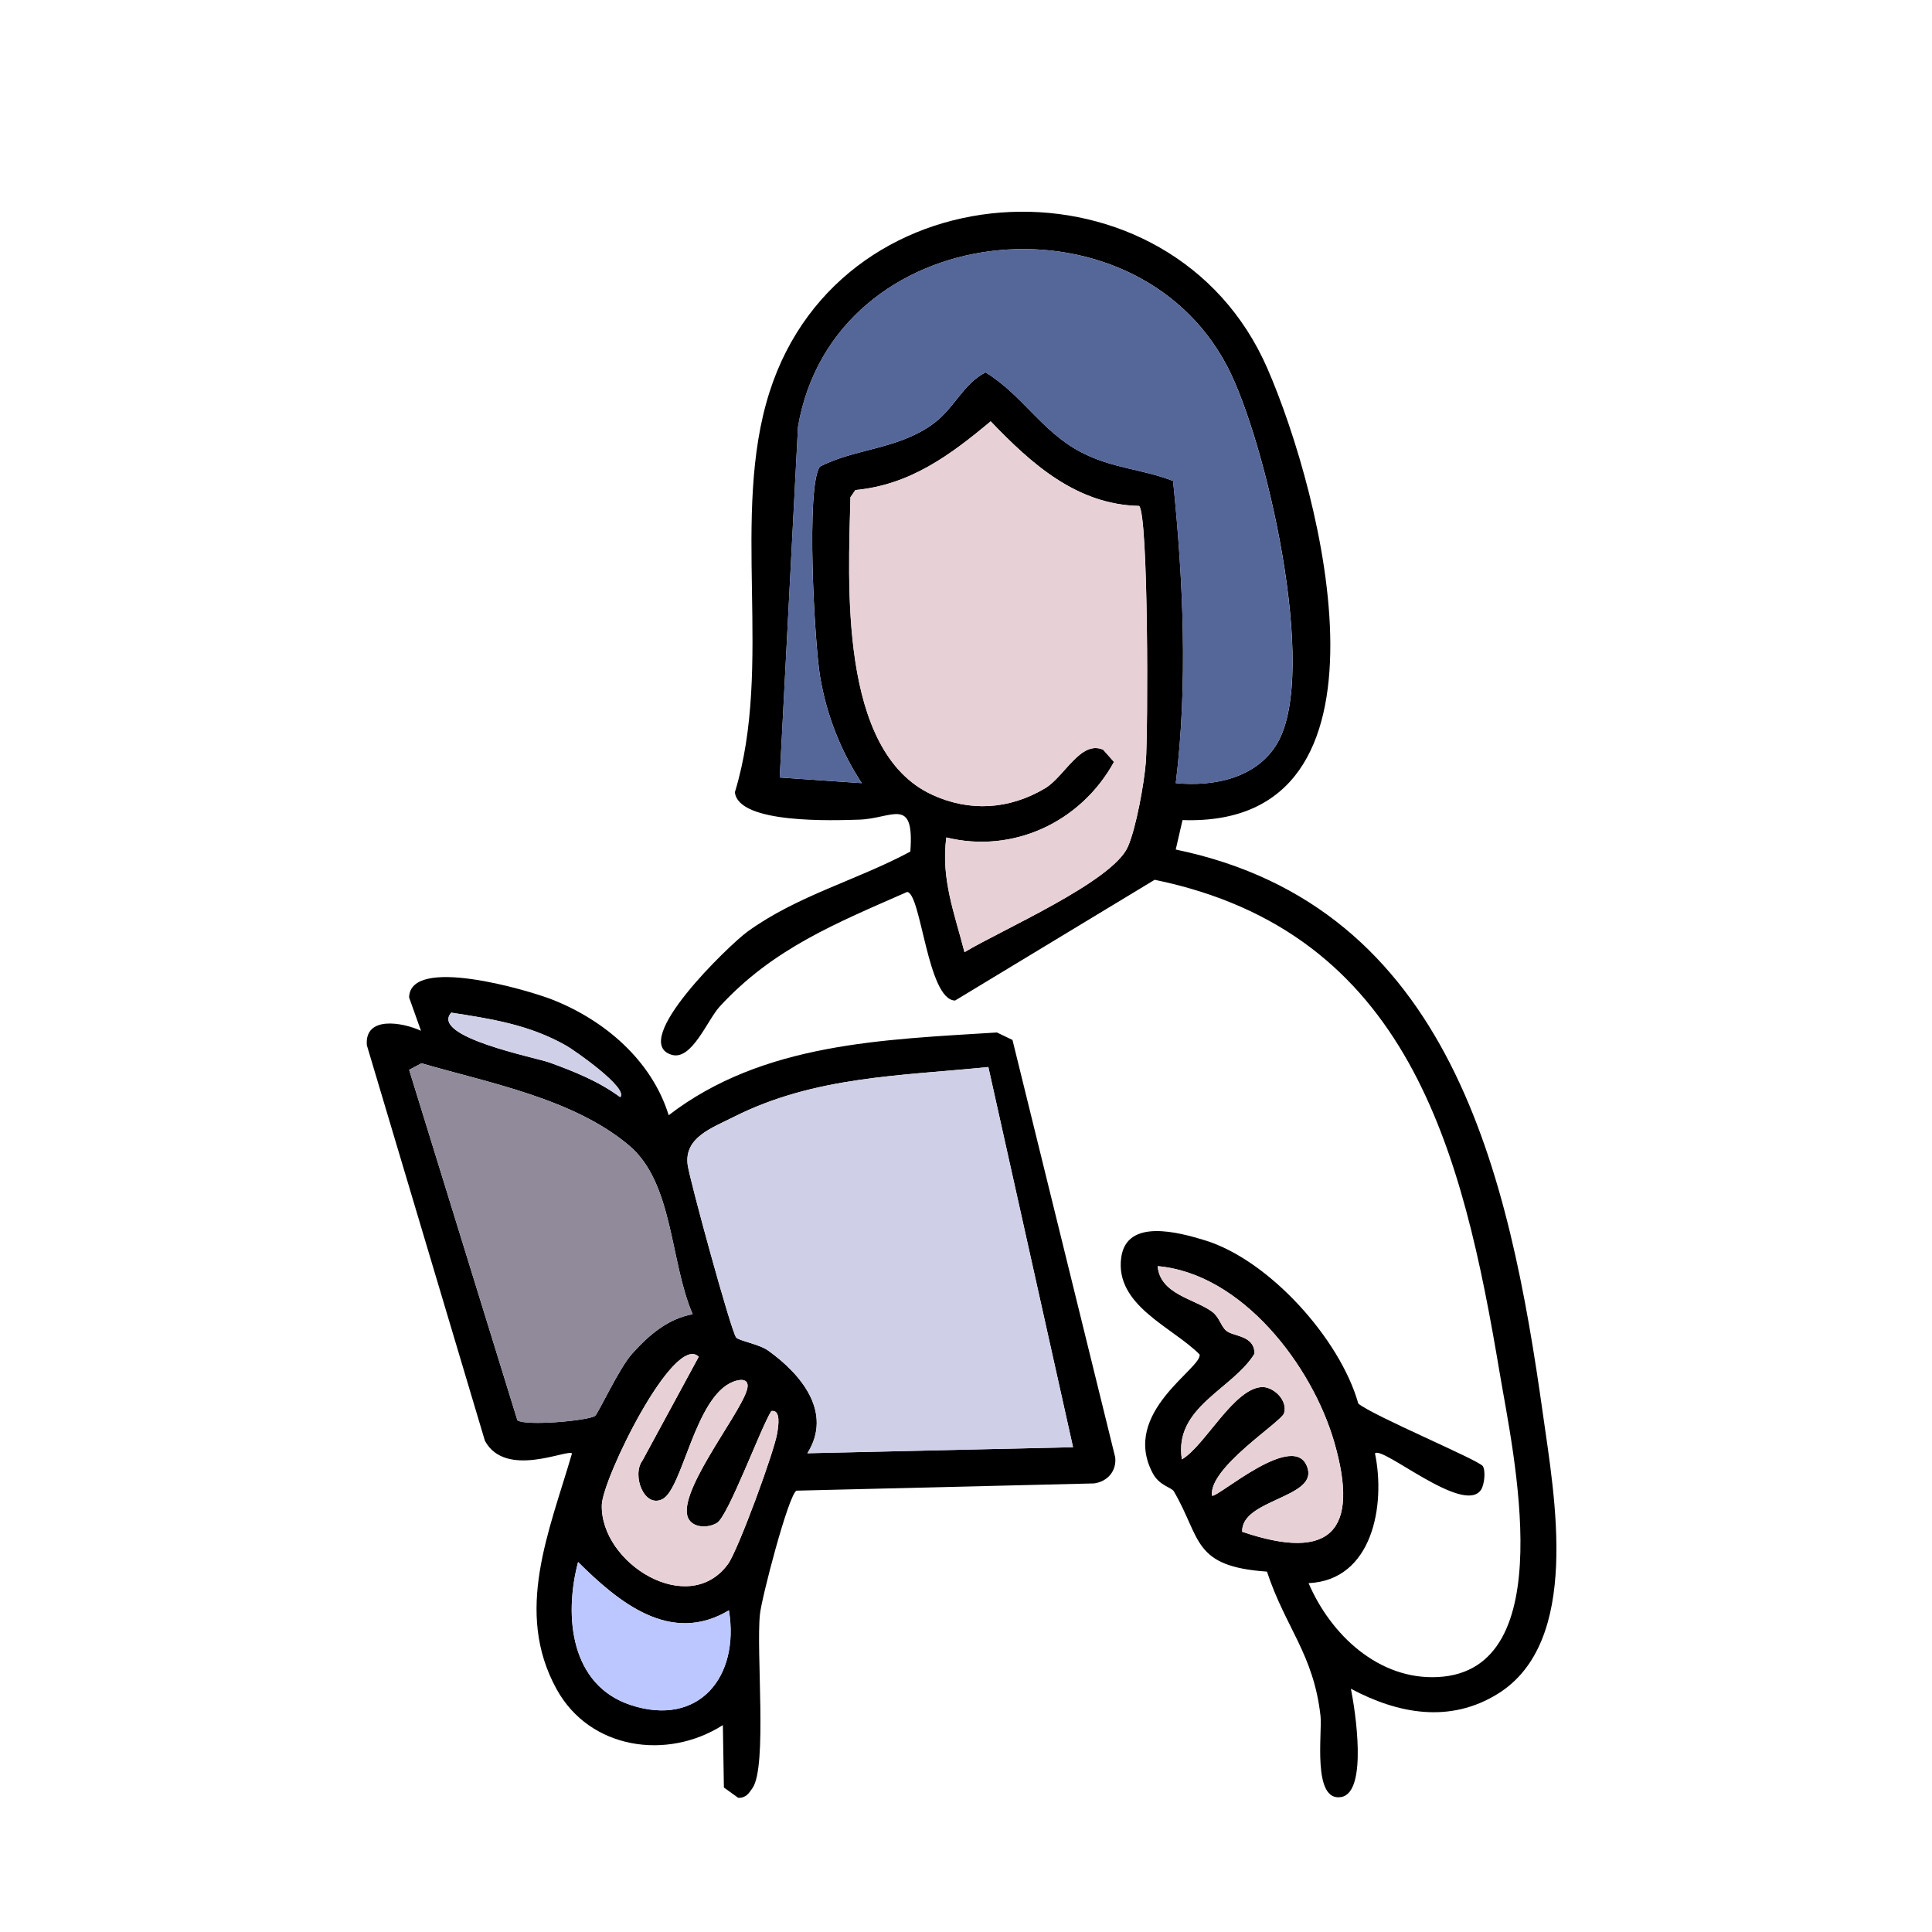
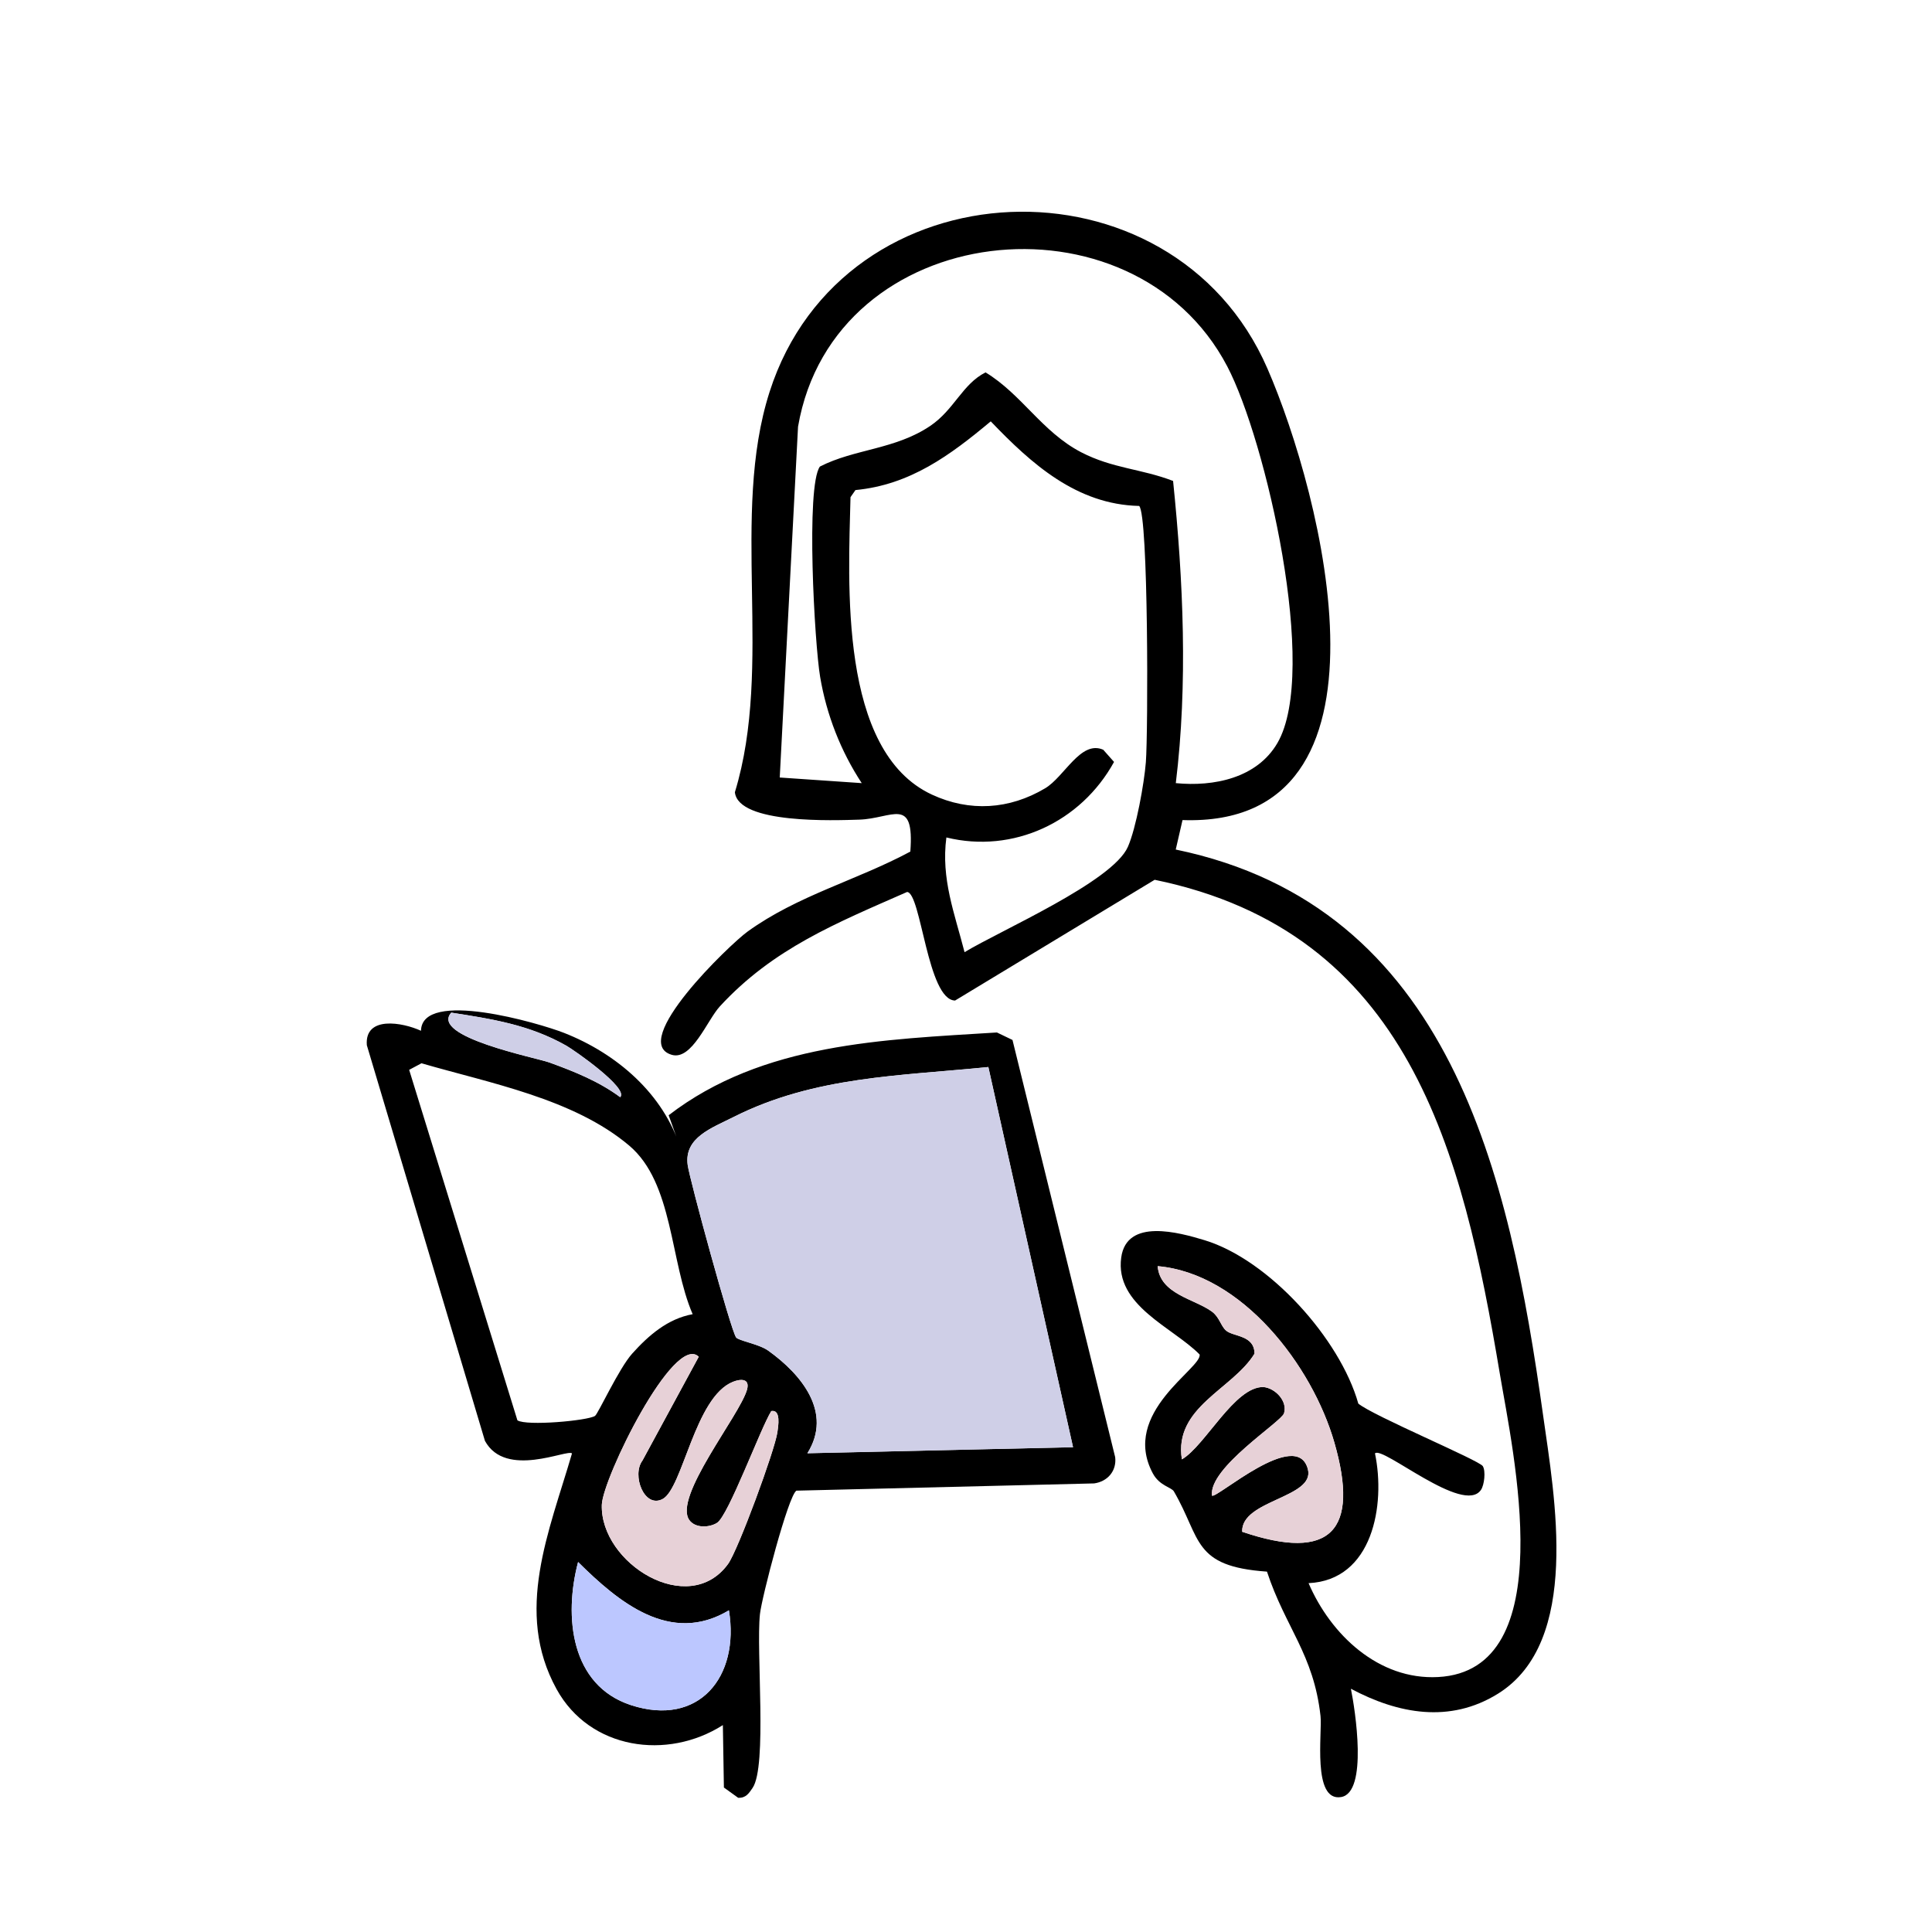
<svg xmlns="http://www.w3.org/2000/svg" id="Layer_1" viewBox="0 0 320 320">
  <defs>
    <style>.cls-1{fill:#cfcfe7;}.cls-2{fill:#bcc7ff;}.cls-3{fill:#e7d1d7;}.cls-4{fill:#918a9b;}.cls-5{fill:#569;}</style>
  </defs>
  <path d="M195.86,135.84l-1.12,4.87c45.63,9.45,55.26,53.86,60.84,93.67,1.89,13.47,6.36,37.59-7.5,46.17-7.94,4.92-16.5,3.33-24.33-.84.7,3.43,2.87,17.21-1.63,17.94-4.81.79-3.09-10.7-3.4-13.42-1.14-10.26-5.81-14.63-8.87-23.92-12.39-.86-10.85-5.46-15.42-13.29-.4-.69-2.39-.92-3.49-2.99-5.39-10.09,8.23-17.42,7.75-19.69-4.46-4.52-14.07-8.1-12.98-16.06.9-6.56,9.56-4.15,13.82-2.86,10.66,3.25,22.43,16.34,25.45,27.06,2.46,2.04,20.01,9.38,20.62,10.36.5.81.26,3.12-.31,3.94-2.88,4.21-16.36-7.38-17.55-6.05,1.78,8.53-.37,21-11,21.49,3.65,8.5,11.58,16.08,21.46,15.55,20.53-1.09,12.38-37.35,10.22-50.23-6.19-36.97-15.03-73.15-57.17-81.82l-33.06,20c-4.58-.09-5.62-17.87-7.95-17.98-11.69,5.15-22.16,9.33-31.02,18.96-2.07,2.25-4.63,8.99-7.96,8.01-7.21-2.13,9.61-18.28,12.56-20.41,8.28-5.99,18.09-8.49,26.96-13.25.7-9.3-3-5.45-8.5-5.29-3.99.12-19.99.77-20.56-4.54,6.43-21.06-.8-45.83,5.74-66.29,12.19-38.13,66.71-40.09,82.46-3.9,9.01,20.69,23.47,76.09-14.06,74.8ZM194.74,129.71c6.28.62,13.45-.82,16.84-6.64,6.91-11.85-1.93-50.23-8.31-62.39-15.61-29.78-65.17-24.45-71.09,9.99l-3.03,58.11,13.58.93c-3.47-5.29-5.83-11.3-6.89-17.6-.93-5.47-2.39-31.58-.04-34.83,5.72-2.94,12.43-2.8,18.27-6.73,3.99-2.69,5.32-6.93,9.17-8.87,6.03,3.67,9.35,9.85,15.82,13.22,5.22,2.71,9.97,2.73,15.24,4.76,1.69,16.5,2.46,33.62.45,50.05ZM188.66,83.8c-10.34-.24-17.83-6.98-24.56-14.01-6.71,5.6-13.32,10.51-22.41,11.38l-.82,1.18c-.34,14.15-1.99,42.08,13.48,49.26,6.25,2.9,12.83,2.48,18.75-1.04,3.22-1.91,5.89-8.03,9.63-6.39l1.79,2.02c-5.48,9.97-16.71,15.22-27.77,12.51-.91,6.85,1.36,12.57,3.01,19,6-3.63,24.5-11.66,27.05-17.44,1.37-3.11,2.7-10.49,2.98-14.02.38-4.87.44-41-1.11-42.45ZM205.74,253.71c14.75,5.02,19.46-.23,15.28-14.77-3.66-12.74-15.31-28-29.27-29.22.38,4.66,6.09,5.4,8.99,7.53,1.24.91,1.47,2.39,2.34,3.14,1.19,1.03,4.72.72,4.71,3.83-3.64,5.92-13.4,8.83-12.03,17.5,3.87-2.24,8.73-12.09,13.51-11.98,1.94.18,4.03,2.32,3.41,4.35-.44,1.44-12.52,9.02-11.93,13.63.62.67,14.07-11.36,15.88-4.37,1.23,4.75-11.1,5.08-10.88,10.37Z" />
-   <path d="M110.75,184.72c15.6-12,35.53-12.52,54.37-13.71l2.58,1.24,17.01,69.11c.26,2.29-1.27,4.03-3.49,4.34l-49.31,1.2c-1.36.84-5.75,17.71-6.04,20.46-.65,6.15,1.23,25.2-1.22,28.78-.62.91-1.12,1.69-2.39,1.63l-2.36-1.7-.17-10.34c-9.2,5.87-22.03,4.06-27.54-5.95-7.08-12.85-1.21-26.13,2.55-39.05-.77-.75-10.99,4.22-14.42-2.08l-19.56-65.53c-.39-4.91,5.88-3.81,8.97-2.39l-1.97-5.52c.14-6.97,19.65-1.24,23.67.34,8.71,3.41,16.53,10.1,19.33,19.18ZM102.73,181.72c1.41-1.47-7.59-7.76-8.96-8.53-6.08-3.45-12.25-4.41-19.03-5.46-3.58,4,14.03,7.45,16.24,8.25,4.11,1.49,8.2,3.12,11.74,5.75ZM114.73,217.68c-3.78-8.72-3.18-21.74-10.52-27.94-9.23-7.79-23.16-10.35-34.4-13.63l-2.04,1.09,17.93,58.05c1.48.97,11.61.07,12.85-.73.51-.33,3.96-7.88,6.17-10.33,2.72-3.02,5.86-5.76,10.01-6.52ZM163.7,176.73c-14.56,1.48-28.78,1.51-42.18,8.27-3.64,1.84-8.22,3.4-7.62,7.94.32,2.42,7.14,27.38,8.02,28.57.41.56,3.79,1.09,5.32,2.19,5.5,3.93,10.72,10.25,6.49,17l44-1-14.03-62.98ZM115.73,224.72c-4.1-3.99-15.93,20.18-16.05,24.54-.27,9.69,14.36,18.77,20.9,9.8,1.66-2.27,7.76-18.86,8.18-21.83.14-.97.63-3.81-1.01-3.51-1.82,2.94-7.1,17.35-8.99,18.52-1.27.79-3.6.92-4.59-.47-2.7-3.79,8.34-17.33,9.55-21.57.54-1.9-1.03-1.84-2.33-1.32-6.3,2.52-8.3,17.64-11.64,19.41-3.05,1.61-5.15-3.96-3.34-6.37l9.32-17.19ZM120.73,266.72c-9.69,5.81-18.29-1.37-24.98-8-2.39,9.02-1.25,20.45,8.78,23.71,11.21,3.64,18.02-4.66,16.2-15.71Z" />
-   <path class="cls-5" d="M194.74,129.71c2.02-16.43,1.24-33.55-.45-50.05-5.26-2.03-10.02-2.05-15.24-4.76-6.47-3.37-9.79-9.55-15.82-13.22-3.84,1.94-5.17,6.18-9.17,8.87-5.84,3.93-12.55,3.79-18.27,6.73-2.35,3.25-.89,29.36.04,34.83,1.07,6.3,3.42,12.31,6.89,17.6l-13.58-.93,3.03-58.11c5.92-34.44,55.48-39.77,71.09-9.99,6.37,12.16,15.21,50.54,8.31,62.39-3.39,5.82-10.56,7.26-16.84,6.64Z" />
-   <path class="cls-3" d="M188.66,83.8c1.56,1.45,1.5,37.58,1.11,42.45-.28,3.53-1.6,10.91-2.98,14.02-2.55,5.78-21.05,13.81-27.05,17.44-1.65-6.43-3.92-12.15-3.01-19,11.06,2.71,22.29-2.54,27.77-12.51l-1.79-2.02c-3.74-1.64-6.41,4.47-9.63,6.39-5.91,3.52-12.5,3.94-18.75,1.04-15.47-7.18-13.82-35.11-13.48-49.26l.82-1.18c9.09-.87,15.69-5.79,22.41-11.38,6.73,7.03,14.22,13.77,24.56,14.01Z" />
+   <path d="M110.75,184.72c15.6-12,35.53-12.52,54.37-13.71l2.58,1.24,17.01,69.11c.26,2.29-1.27,4.03-3.49,4.34l-49.31,1.2c-1.36.84-5.75,17.71-6.04,20.46-.65,6.15,1.23,25.2-1.22,28.78-.62.91-1.12,1.69-2.39,1.63l-2.36-1.7-.17-10.34c-9.2,5.87-22.03,4.06-27.54-5.95-7.08-12.85-1.21-26.13,2.55-39.05-.77-.75-10.99,4.22-14.42-2.08l-19.56-65.53c-.39-4.91,5.88-3.81,8.97-2.39c.14-6.97,19.65-1.24,23.67.34,8.71,3.41,16.53,10.1,19.33,19.18ZM102.73,181.72c1.41-1.47-7.59-7.76-8.96-8.53-6.08-3.45-12.25-4.41-19.03-5.46-3.58,4,14.03,7.45,16.24,8.25,4.11,1.49,8.2,3.12,11.74,5.75ZM114.73,217.68c-3.78-8.72-3.18-21.74-10.52-27.94-9.23-7.79-23.16-10.35-34.4-13.63l-2.04,1.09,17.93,58.05c1.48.97,11.61.07,12.85-.73.51-.33,3.96-7.88,6.17-10.33,2.72-3.02,5.86-5.76,10.01-6.52ZM163.7,176.73c-14.56,1.48-28.78,1.51-42.18,8.27-3.64,1.84-8.22,3.4-7.62,7.94.32,2.42,7.14,27.38,8.02,28.57.41.56,3.79,1.09,5.32,2.19,5.5,3.93,10.72,10.25,6.49,17l44-1-14.03-62.98ZM115.73,224.72c-4.1-3.99-15.93,20.18-16.05,24.54-.27,9.69,14.36,18.77,20.9,9.8,1.66-2.27,7.76-18.86,8.18-21.83.14-.97.63-3.81-1.01-3.51-1.82,2.94-7.1,17.35-8.99,18.52-1.27.79-3.6.92-4.59-.47-2.7-3.79,8.34-17.33,9.55-21.57.54-1.9-1.03-1.84-2.33-1.32-6.3,2.52-8.3,17.64-11.64,19.41-3.05,1.61-5.15-3.96-3.34-6.37l9.32-17.19ZM120.73,266.72c-9.69,5.81-18.29-1.37-24.98-8-2.39,9.02-1.25,20.45,8.78,23.71,11.21,3.64,18.02-4.66,16.2-15.71Z" />
  <path class="cls-3" d="M205.74,253.71c-.22-5.29,12.11-5.61,10.88-10.37-1.81-6.99-15.25,5.04-15.88,4.37-.59-4.61,11.49-12.19,11.93-13.63.62-2.03-1.47-4.17-3.41-4.35-4.78-.11-9.65,9.73-13.51,11.98-1.37-8.67,8.39-11.57,12.03-17.5,0-3.11-3.52-2.79-4.71-3.83-.87-.75-1.09-2.23-2.34-3.14-2.89-2.12-8.61-2.87-8.99-7.53,13.96,1.22,25.61,16.47,29.27,29.22,4.18,14.55-.53,19.79-15.28,14.77Z" />
  <path class="cls-1" d="M163.7,176.73l14.03,62.98-44,1c4.24-6.75-.99-13.06-6.49-17-1.54-1.1-4.91-1.63-5.32-2.19-.88-1.2-7.69-26.15-8.02-28.57-.6-4.54,3.97-6.1,7.62-7.94,13.4-6.76,27.61-6.8,42.18-8.27Z" />
-   <path class="cls-4" d="M114.73,217.68c-4.16.75-7.29,3.49-10.01,6.52-2.21,2.45-5.66,10.01-6.17,10.33-1.24.8-11.38,1.7-12.85.73l-17.93-58.05,2.04-1.09c11.25,3.28,25.18,5.84,34.4,13.63,7.34,6.19,6.74,19.22,10.52,27.94Z" />
  <path class="cls-3" d="M115.73,224.72l-9.32,17.19c-1.81,2.41.29,7.98,3.34,6.37,3.34-1.77,5.34-16.89,11.64-19.41,1.29-.52,2.87-.58,2.33,1.32-1.2,4.25-12.25,17.78-9.55,21.57.99,1.39,3.32,1.27,4.59.47,1.88-1.17,7.17-15.58,8.99-18.52,1.64-.3,1.15,2.54,1.01,3.51-.42,2.97-6.52,19.55-8.18,21.83-6.54,8.97-21.17-.11-20.9-9.8.12-4.35,11.95-28.52,16.05-24.54Z" />
  <path class="cls-2" d="M120.73,266.72c1.82,11.04-4.99,19.35-16.2,15.71-10.03-3.26-11.16-14.69-8.78-23.71,6.69,6.63,15.29,13.81,24.98,8Z" />
  <path class="cls-1" d="M102.73,181.72c-3.54-2.62-7.63-4.26-11.74-5.75-2.2-.8-19.82-4.25-16.24-8.25,6.78,1.06,12.95,2.02,19.03,5.46,1.36.77,10.36,7.06,8.96,8.53Z" />
</svg>